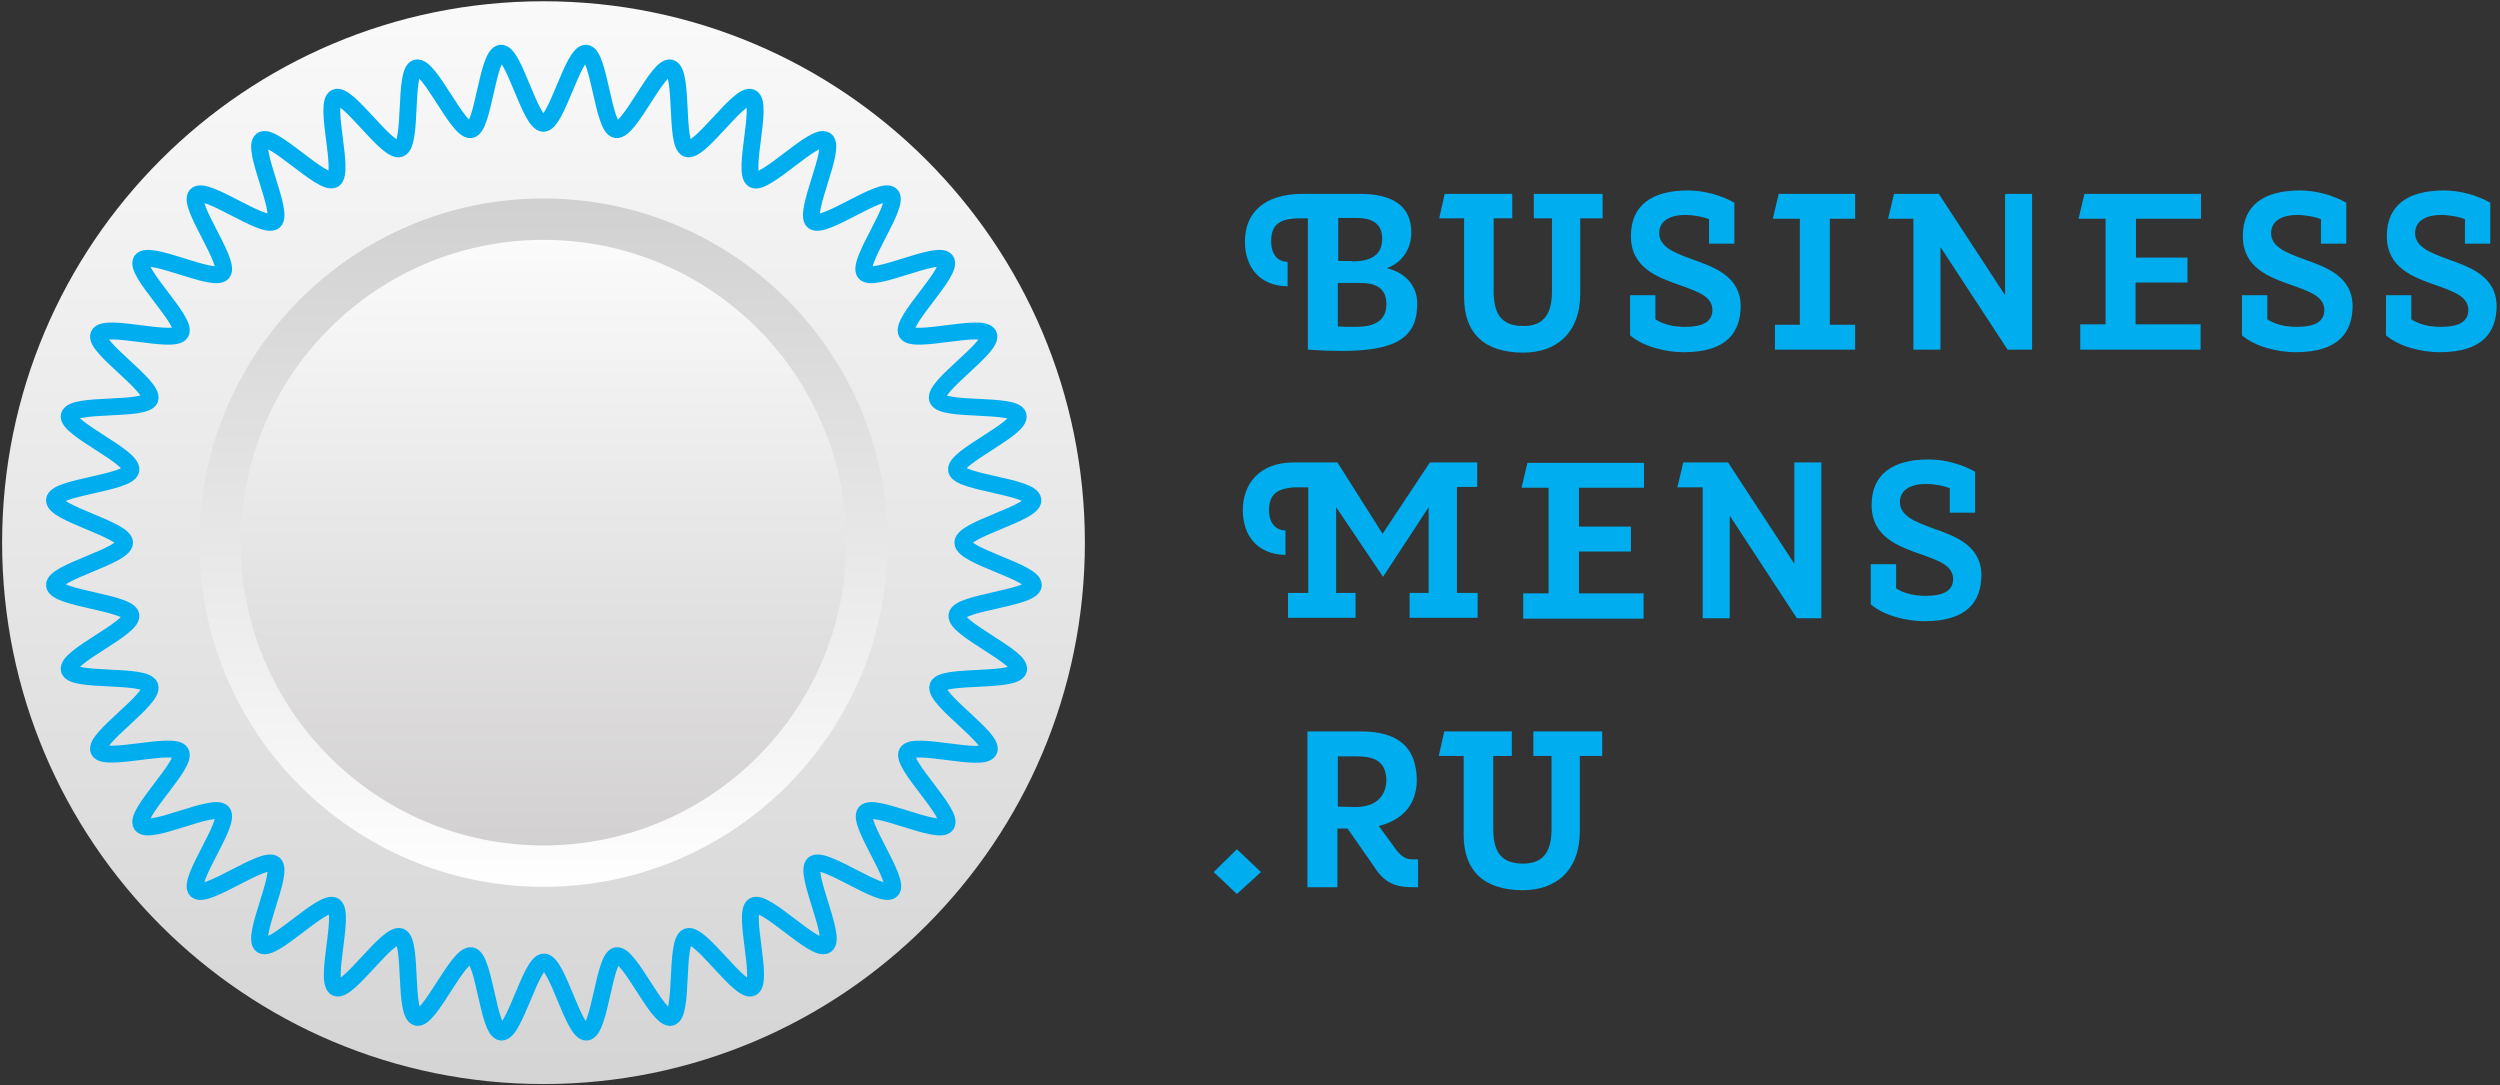
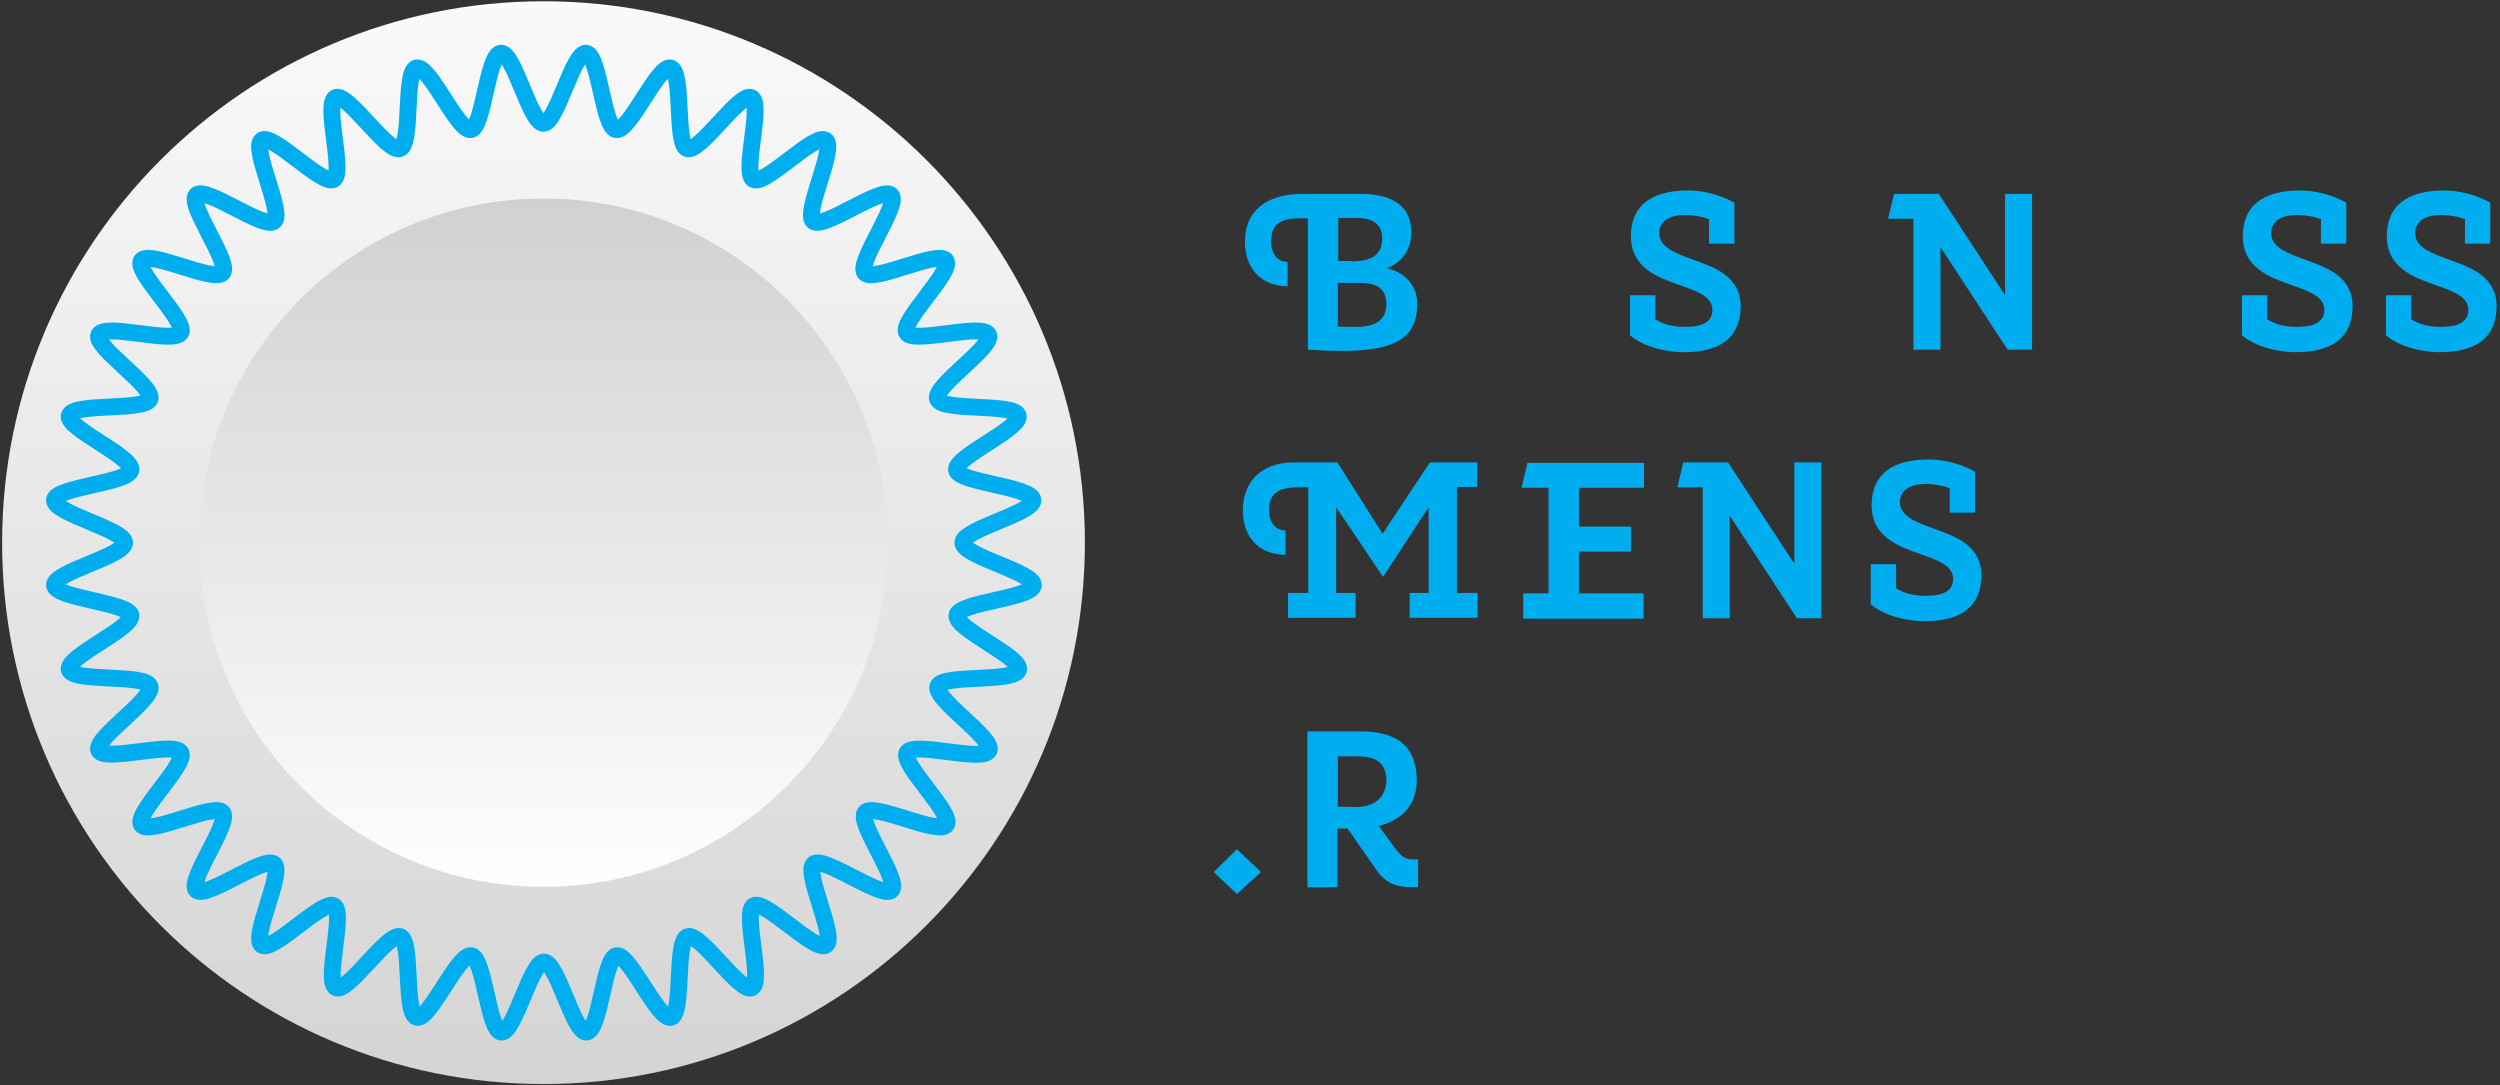
<svg xmlns="http://www.w3.org/2000/svg" id="Слой_1" x="0px" y="0px" viewBox="0 0 592 257" style="enable-background:new 0 0 592 257;" xml:space="preserve">
  <rect x="0" y="0" width="592" height="257" fill="#333333" stroke="none" />
  <style type="text/css"> .st0{fill:#00AEEF;} .st1{fill:url(#SVGID_1_);} .st2{fill:url(#SVGID_00000163756908209623043060000005883872378278445744_);} .st3{fill:url(#SVGID_00000173137150986524644580000013265732481727377079_);} .st4{fill:none;stroke:#00AEEF;stroke-width:3.995;stroke-miterlimit:10;} </style>
  <path class="st0" d="M321.1,77.4c4.3,0,7.2-1.4,7.2-5.4c0-4.1-3-5-6.2-5h-5.3v10.3C318,77.4,318.9,77.4,321.1,77.4z M320.1,61.9 c4.3,0,7.2-1.3,7.2-5.4c0-4-3-4.9-6.2-4.9h-4.2v10.2H320.1z M328.4,63.5c4.9,1.2,7.2,4.6,7.2,8.4c0,7.6-4.3,11.2-17.9,11.2 c-2.3,0-5.1-0.1-8-0.3V51.7h-1.9c-4.8,0-6.8,1.5-6.8,5.5c0,2.8,1.4,4.8,3.9,4.8v5.8c-6.6-0.1-10.1-4.5-10.1-10.6 c0-6.8,4.5-11.3,13.8-11.3h13.3c8.1,0,12.3,3,12.3,9.2C334.2,58.6,332.3,62.1,328.4,63.5" />
-   <path class="st0" d="M363.2,51.7v-5.8h16.3v5.8h-5.3v17.8c0,9.5-5.8,14-13.5,14c-9.2,0-14-4.6-14-13.1V51.7h-5.9l1.3-5.8h16v5.8 h-4.4v17.4c0,6.2,2.7,8.1,7.1,8.1c4.2,0,6.7-2.2,6.7-8.1V51.7H363.2z" />
  <path class="st0" d="M386,69.9h6v5.7c1.9,1.3,4.5,1.8,7,1.8c4.2,0,6.5-1.2,6.5-4c0-3.2-3.6-4.4-7.5-5.8c-5.4-1.9-11.8-4.1-11.8-11.7 c0-7.4,5.1-10.8,13.5-10.8c3.8,0,7.8,1.1,11,2.9v9.7h-6v-5.8c-1.2-0.5-3.5-1-5.7-1c-3.2,0-6.1,1.2-6.1,4.3c0,3.3,3.7,4.7,7.8,6.2 c5.4,1.9,11.5,4.1,11.5,11.2c-0.1,5.8-3,10.8-13.5,10.8c-4.2,0-9.6-1.3-12.7-4V69.9z" />
-   <path class="st0" d="M433.3,76.9h6v5.9h-19v-5.9h5.9V51.8h-6.4l1.4-5.9h18.1v5.9h-6V76.9z" />
  <path class="st0" d="M459.1,45.9l15.7,24v-24h6.4v36.9h-5.8l-15.9-24.3v24.3h-6.4v-31h-6l1.4-5.9H459.1z" />
-   <path class="st0" d="M505.7,76.8h15.4v6h-28.5v-6h6v-25h-6.4l1.4-5.9h27.6v5.9h-15.4V61H518v5.9h-12.3V76.8z" />
  <path class="st0" d="M530.9,69.9h6v5.7c1.9,1.3,4.5,1.8,7,1.8c4.2,0,6.5-1.2,6.5-4c0-3.2-3.6-4.4-7.5-5.8 c-5.4-1.9-11.8-4.1-11.8-11.7c0-7.4,5.1-10.8,13.5-10.8c3.8,0,7.8,1.1,11,2.9v9.7h-6v-5.8c-1.2-0.5-3.5-1-5.7-1 c-3.2,0-6.1,1.2-6.1,4.3c0,3.3,3.7,4.7,7.8,6.2c5.4,1.9,11.5,4.1,11.5,11.2c-0.1,5.8-3,10.8-13.5,10.8c-4.2,0-9.6-1.3-12.7-4V69.9z" />
  <path class="st0" d="M565,69.9h6v5.7c1.9,1.3,4.5,1.8,7,1.8c4.2,0,6.5-1.2,6.5-4c0-3.2-3.6-4.4-7.5-5.8c-5.4-1.9-11.8-4.1-11.8-11.7 c0-7.4,5.1-10.8,13.5-10.8c3.8,0,7.8,1.1,11,2.9v9.7h-6v-5.8c-1.2-0.5-3.5-1-5.7-1c-3.2,0-6.1,1.2-6.1,4.3c0,3.3,3.7,4.7,7.8,6.2 c5.4,1.9,11.5,4.1,11.5,11.2c-0.1,5.8-3,10.8-13.5,10.8c-4.2,0-9.6-1.3-12.7-4V69.9z" />
  <path class="st0" d="M309.7,115.4h-3c-4.3,0.2-6.2,1.7-6.2,5.4c0,2.8,1.4,4.8,3.9,4.8v5.8c-6.6-0.1-10.1-4.5-10.1-10.6 c0-6,3.7-11.3,12.1-11.3h10.3l10.7,16.9l11.2-16.9h11.2v5.8H345v25.1h4.9v5.9h-16.1v-5.9h4.5v-20.3l-10.8,16.5l-11.1-16.5v20.3h4.6 v5.9h-16v-5.9h4.8V115.4z" />
  <path class="st0" d="M373.8,140.5h15.4v6h-28.5v-6h6v-25h-6.4l1.4-5.9h27.6v5.9h-15.4v9.2h12.3v5.9h-12.3V140.5z" />
  <path class="st0" d="M409.2,109.5l15.7,24v-24h6.4v36.9h-5.8l-15.9-24.3v24.3h-6.4v-31h-6l1.4-5.9H409.2z" />
  <path class="st0" d="M443,133.6h6v5.7c1.9,1.3,4.5,1.8,7,1.8c4.2,0,6.5-1.2,6.5-4c0-3.2-3.6-4.4-7.5-5.8 c-5.4-1.9-11.8-4.1-11.8-11.7c0-7.4,5.1-10.8,13.5-10.8c3.8,0,7.8,1.1,11,2.9v9.7h-6v-5.8c-1.2-0.5-3.5-1-5.7-1 c-3.2,0-6.1,1.2-6.1,4.3c0,3.3,3.7,4.7,7.8,6.2c5.4,1.9,11.5,4.1,11.5,11.2c-0.1,5.8-3,10.8-13.5,10.8c-4.2,0-9.6-1.3-12.7-4V133.6z " />
  <path class="st0" d="M287.4,206.5l5.5-5.4l5.7,5.4l-5.7,5.2L287.4,206.5z" />
  <path class="st0" d="M316.8,179.1V191l3.7,0.1c4,0.1,7.5-1.4,7.8-6.1c0-4.8-2.9-5.9-7.1-5.9H316.8z M309.7,173.2h12.5 c8.9,0,13.3,3.7,13.3,11.8c-0.2,6.2-4,9.3-9,10.6l3.3,4.5c1.4,2,2.5,3.4,4.6,3.4h1.4v6.6h-1.1c-4.3,0-6.9-1-9.4-5l-6.2-8.9h-2.4 v13.9h-7.1V173.2z" />
-   <path class="st0" d="M363.1,179v-5.8h16.3v5.8h-5.3v17.8c0,9.5-5.8,14-13.5,14c-9.2,0-14-4.6-14-13.1V179h-5.9l1.3-5.8h16v5.8h-4.4 v17.4c0,6.2,2.7,8.1,7.1,8.1c4.2,0,6.7-2.2,6.7-8.1V179H363.1z" />
  <linearGradient id="SVGID_1_" gradientUnits="userSpaceOnUse" x1="128.707" y1="259.543" x2="128.707" y2="-1.14" gradientTransform="matrix(1 0 0 -1 0 258)">
    <stop offset="0" style="stop-color:#FAFAFA" />
    <stop offset="1" style="stop-color:#D4D4D4" />
  </linearGradient>
  <path class="st1" d="M0.5,128.5c0,70.8,57.4,128.2,128.2,128.2c70.8,0,128.2-57.4,128.2-128.2c0-70.8-57.4-128.2-128.2-128.2 C57.9,0.3,0.5,57.7,0.5,128.5" />
  <linearGradient id="SVGID_00000151537846756744681300000003865880994277807764_" gradientUnits="userSpaceOnUse" x1="128.707" y1="213.137" x2="128.707" y2="45.901" gradientTransform="matrix(1 0 0 -1 0 258)">
    <stop offset="0" style="stop-color:#D0D0D0" />
    <stop offset="1" style="stop-color:#FFFFFF" />
  </linearGradient>
  <path style="fill:url(#SVGID_00000151537846756744681300000003865880994277807764_);" d="M47.2,128.5c0,45,36.5,81.5,81.5,81.5 c45,0,81.5-36.5,81.5-81.5c0-45-36.5-81.5-81.5-81.5C83.7,47,47.2,83.5,47.2,128.5z" />
  <linearGradient id="SVGID_00000137836486850552020520000007822702287783246755_" gradientUnits="userSpaceOnUse" x1="128.707" y1="215.342" x2="128.707" y2="46.079" gradientTransform="matrix(1 0 0 -1 0 258)">
    <stop offset="0" style="stop-color:#FFFFFF" />
    <stop offset="1" style="stop-color:#CFCDCD" />
  </linearGradient>
-   <path style="fill:url(#SVGID_00000137836486850552020520000007822702287783246755_);" d="M57,128.5c0,39.6,32.1,71.7,71.7,71.7 c39.6,0,71.7-32.1,71.7-71.7c0-39.6-32.1-71.7-71.7-71.7C89.1,56.8,57,88.9,57,128.5z" />
  <path class="st4" d="M228,128.5c0-3.2,16.9-7,16.6-10.1c-0.3-3.2-17.6-4.1-18.1-7.1c-0.5-3.1,15.4-9.8,14.6-12.9 c-0.8-3-18-0.9-19.1-3.9c-1.1-3,13.4-12.4,12.1-15.2c-1.3-2.9-17.9,2.2-19.4-0.5c-1.6-2.7,11.1-14.5,9.3-17.1 c-1.8-2.6-17.2,5.3-19.2,2.9c-2-2.4,8.4-16.2,6.2-18.4c-2.2-2.2-16,8.2-18.4,6.2c-2.4-2,5.5-17.4,2.9-19.2 c-2.6-1.8-14.4,10.9-17.1,9.3c-2.7-1.6,2.4-18.1-0.5-19.4c-2.8-1.3-12.2,13.2-15.2,12.1c-2.9-1.1-0.8-18.2-3.9-19.1 c-3-0.8-9.7,15.1-12.9,14.6c-3.1-0.5-4-17.8-7.1-18.1c-3.1-0.3-7,16.6-10.1,16.6c-3.2,0-7-16.9-10.1-16.6 c-3.2,0.3-4.1,17.6-7.1,18.1c-3.1,0.5-9.8-15.4-12.9-14.6c-3,0.8-0.9,18-3.9,19.1c-3,1.1-12.4-13.4-15.2-12.1 c-2.9,1.3,2.2,17.9-0.5,19.4C76.3,44,64.5,31.4,62,33.2c-2.6,1.8,5.3,17.2,2.9,19.2c-2.4,2-16.2-8.4-18.4-6.2 c-2.2,2.2,8.2,16,6.2,18.4c-2,2.4-17.4-5.5-19.2-2.9c-1.8,2.6,10.9,14.4,9.3,17.1c-1.6,2.7-18.1-2.4-19.4,0.5 c-1.3,2.8,13.2,12.2,12.1,15.2c-1.1,2.9-18.2,0.8-19.1,3.9c-0.8,3,15.1,9.7,14.6,12.9c-0.5,3.1-17.8,4-18.1,7.1 c-0.3,3.1,16.6,7,16.6,10.1c0,3.2-16.9,7-16.6,10.1c0.3,3.1,17.6,4.1,18.1,7.1c0.5,3.1-15.4,9.8-14.6,12.9c0.8,3,18,0.9,19.1,3.9 c1.1,3-13.4,12.4-12.1,15.2c1.3,2.8,17.9-2.2,19.4,0.5c1.6,2.7-11.1,14.5-9.3,17.1c1.8,2.6,17.2-5.3,19.2-2.9 c2,2.4-8.4,16.2-6.2,18.4c2.2,2.2,16-8.2,18.4-6.2c2.4,2-5.5,17.4-2.9,19.2c2.6,1.8,14.4-10.9,17.1-9.3c2.7,1.6-2.4,18.1,0.5,19.4 c2.8,1.3,12.2-13.2,15.2-12.1c2.9,1.1,0.8,18.2,3.9,19.1c3,0.8,9.7-15.1,12.9-14.6c3.1,0.5,4,17.8,7.1,18.1 c3.1,0.3,7-16.6,10.1-16.6c3.2,0,7,16.9,10.1,16.6c3.2-0.3,4.1-17.6,7.1-18.1c3.1-0.5,9.8,15.4,12.9,14.6c3-0.8,0.9-18,3.9-19.1 c3-1.1,12.4,13.4,15.2,12.1c2.9-1.3-2.2-17.9,0.5-19.4c2.7-1.6,14.5,11.1,17.1,9.3c2.6-1.8-5.3-17.2-2.9-19.2 c2.4-2,16.2,8.4,18.4,6.2c2.2-2.2-8.2-16-6.2-18.4c2-2.4,17.4,5.5,19.2,2.9c1.8-2.6-10.9-14.4-9.3-17.1c1.6-2.7,18.1,2.4,19.4-0.5 c1.3-2.8-13.2-12.2-12.1-15.2c1.1-2.9,18.2-0.8,19.1-3.9c0.8-3-15.1-9.7-14.6-12.9c0.5-3.1,17.8-4,18.1-7.1 C244.9,135.5,228,131.7,228,128.5z" />
</svg>